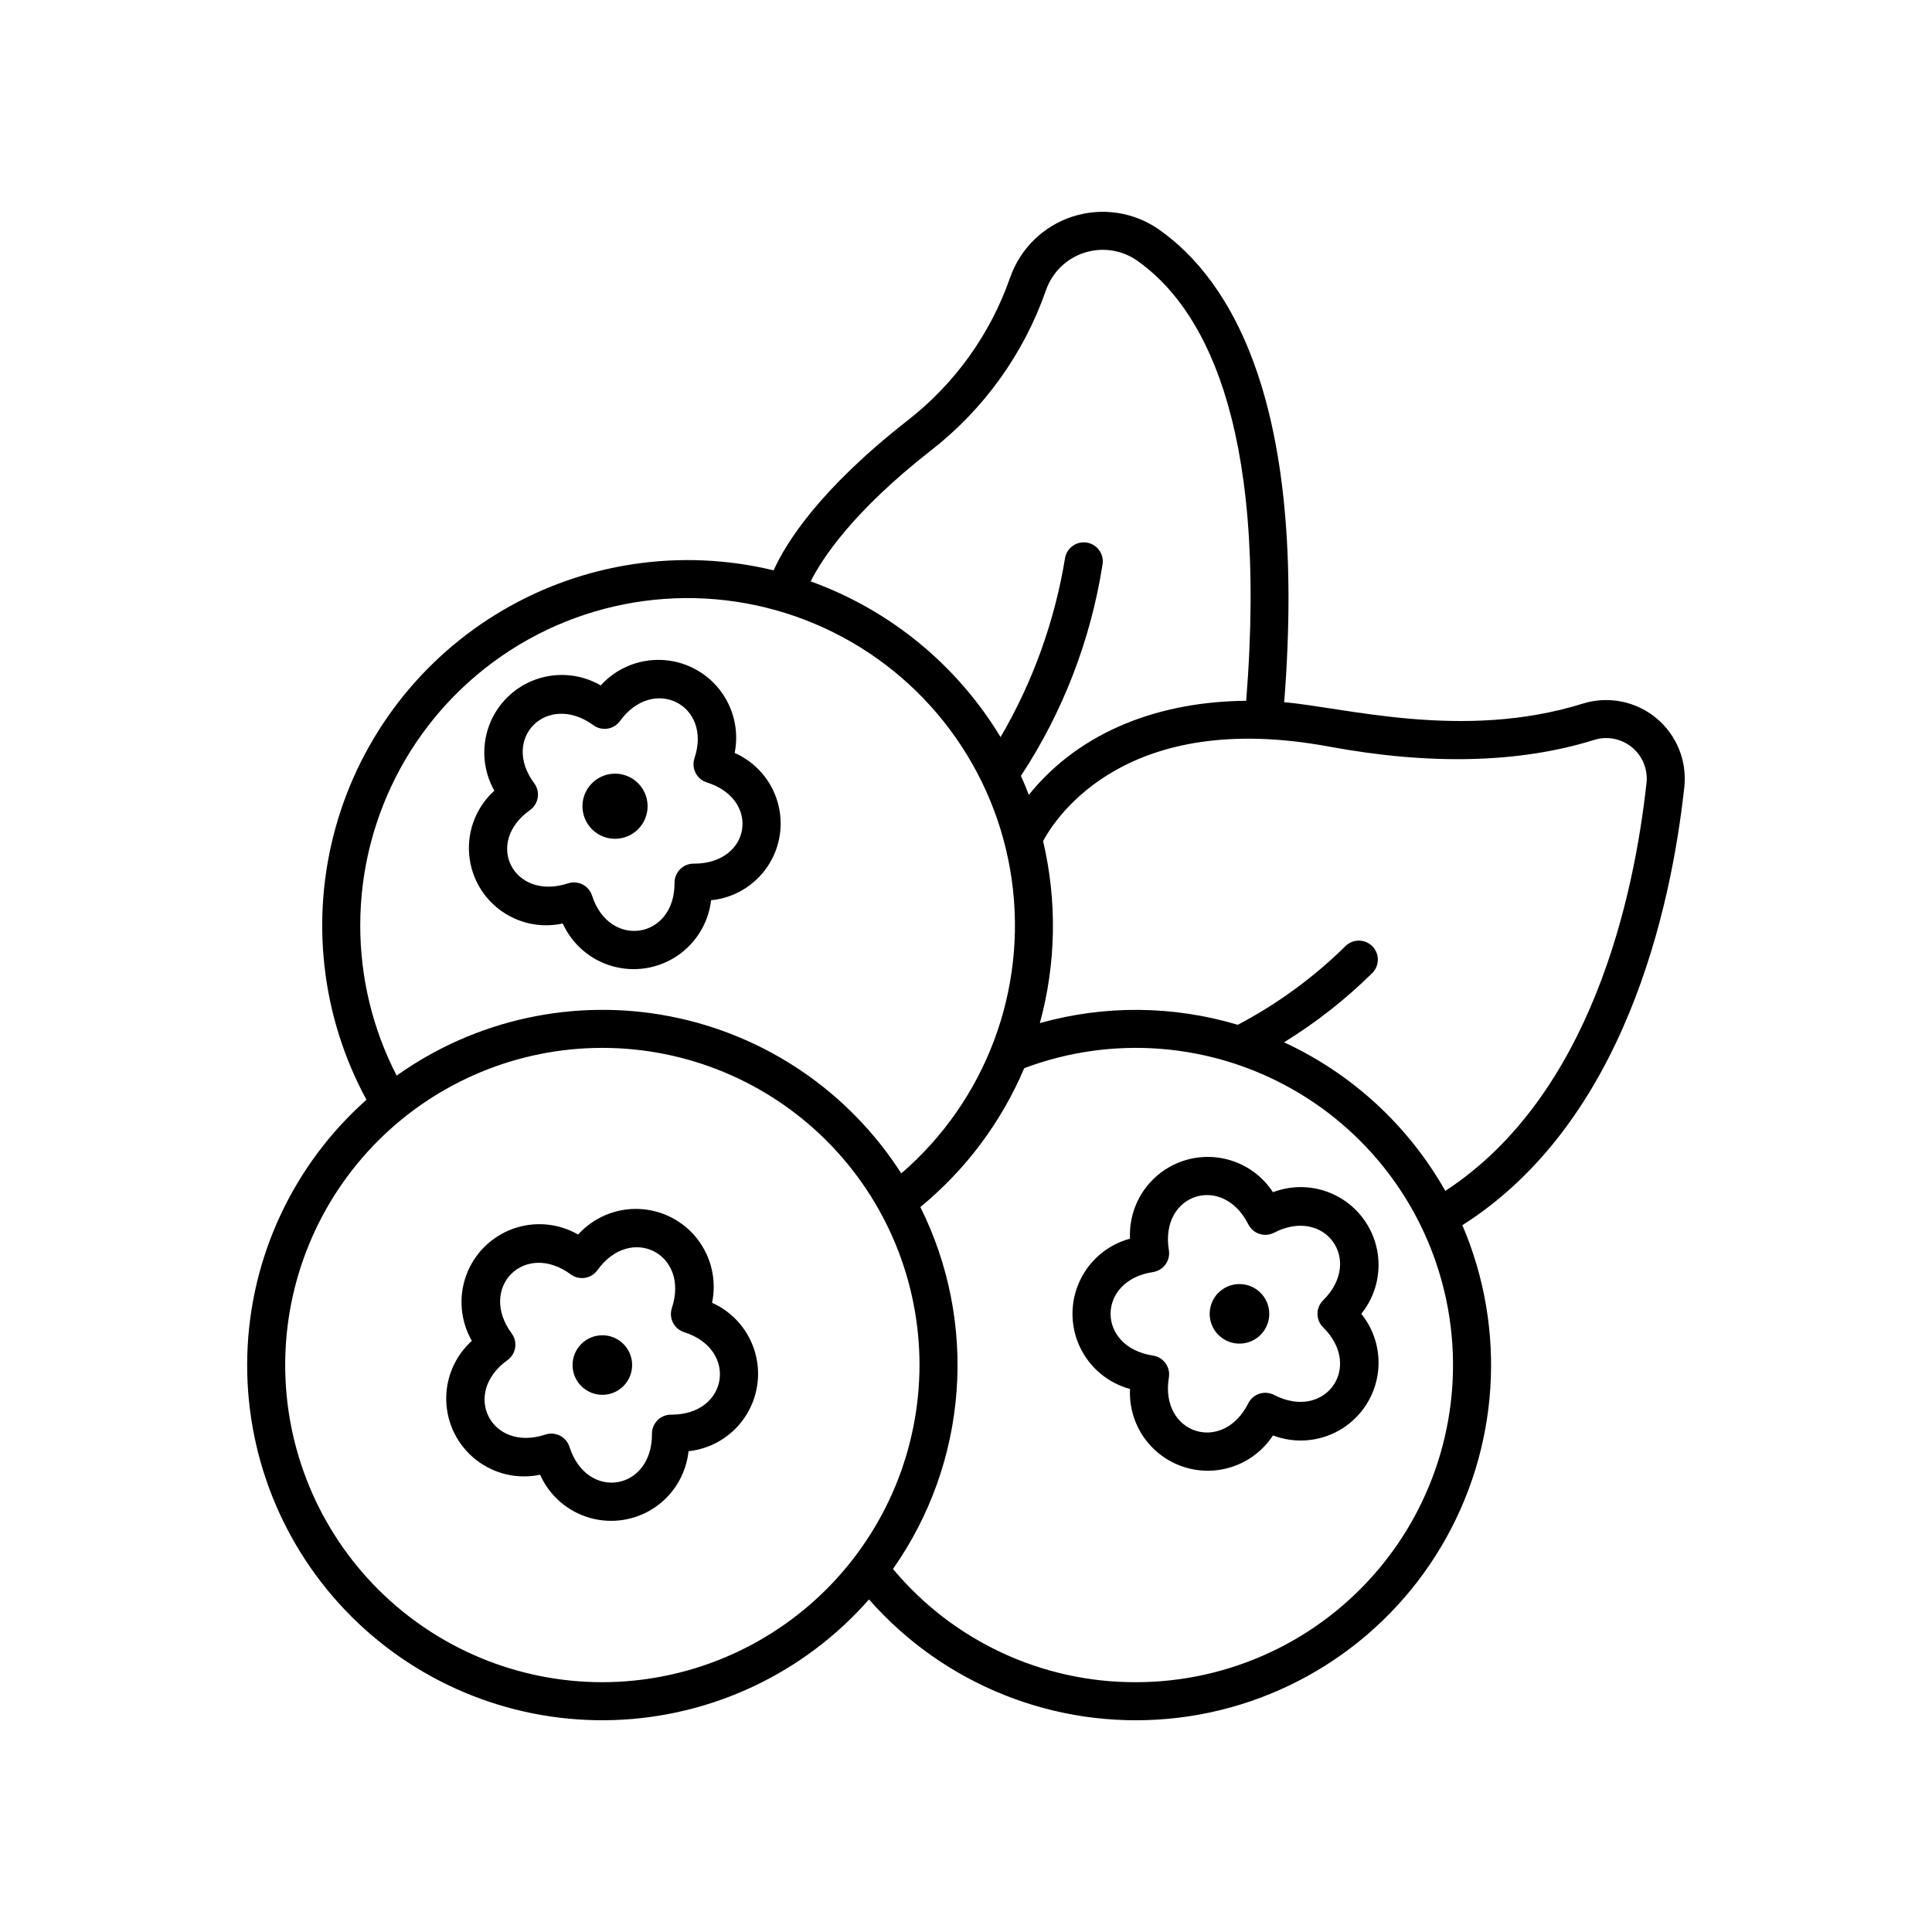
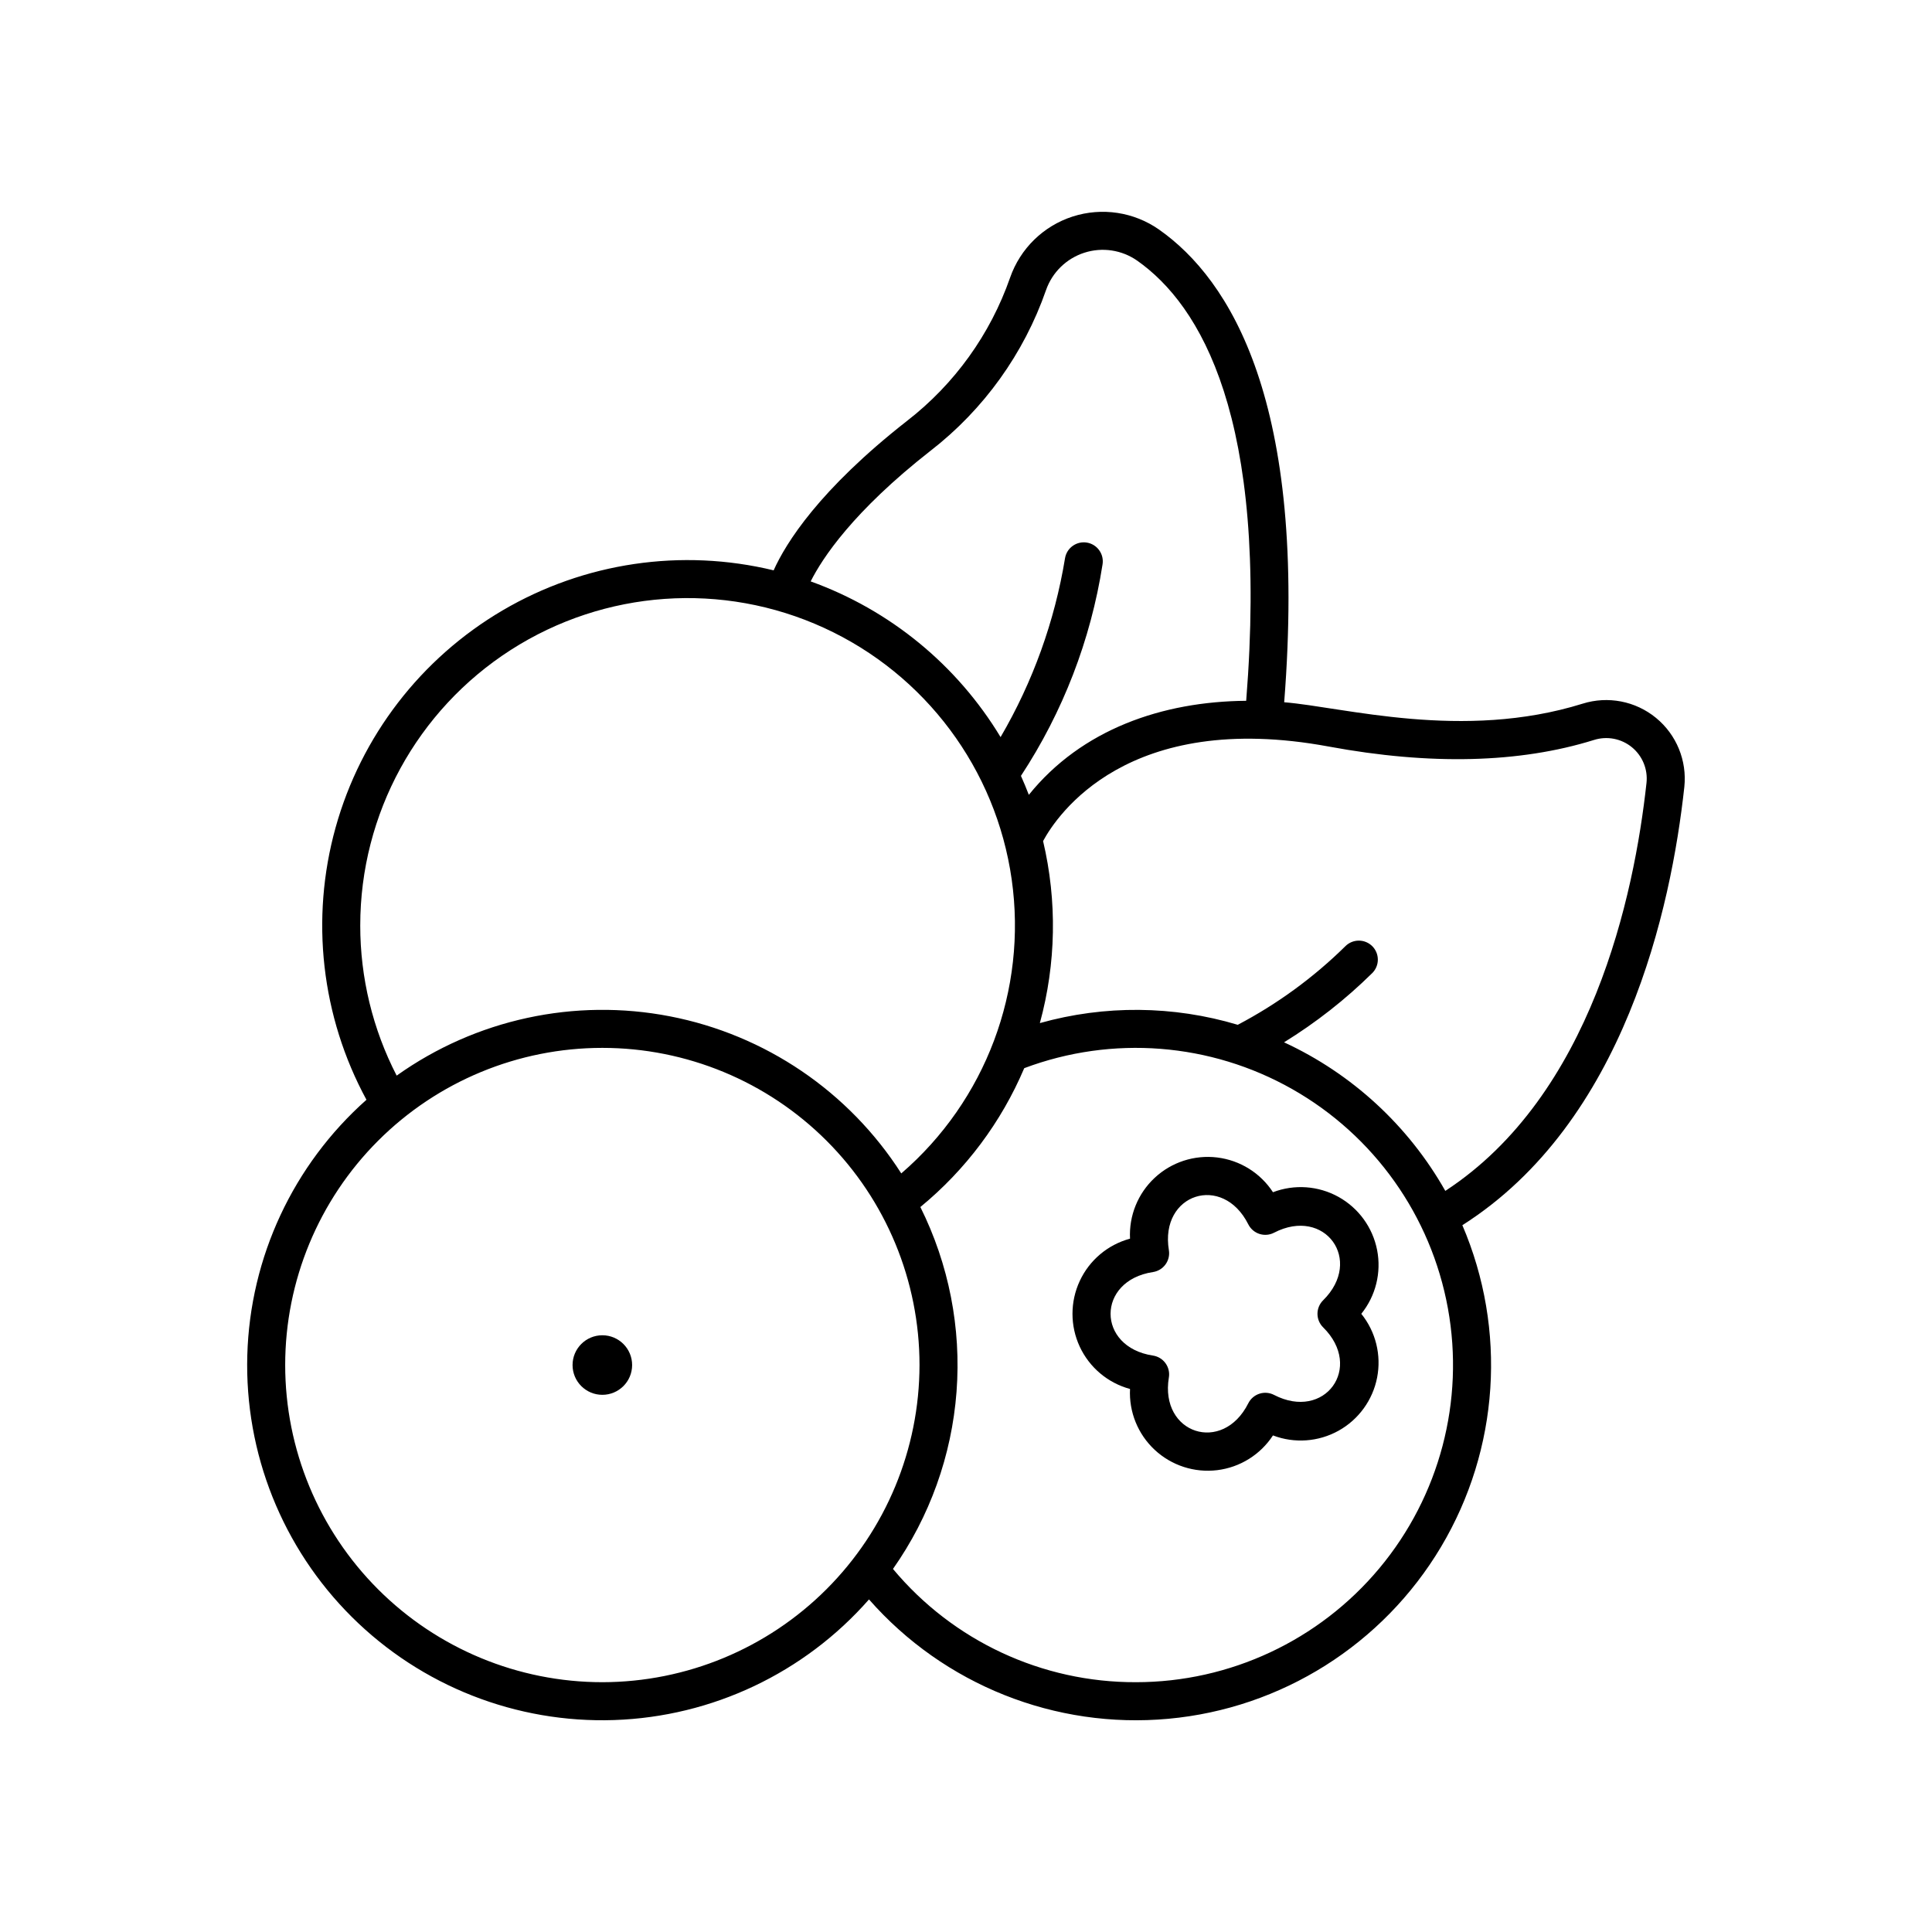
<svg xmlns="http://www.w3.org/2000/svg" fill="#000000" width="800px" height="800px" version="1.1" viewBox="144 144 512 512">
  <g>
-     <path d="m332.7 489.25c1.254-5.957-0.191-12.164-3.941-16.961-3.75-4.793-9.43-7.688-15.512-7.902-6.086-0.219-11.953 2.266-16.035 6.781-5.281-3.035-11.629-3.582-17.348-1.496-5.723 2.086-10.227 6.594-12.312 12.312s-1.539 12.07 1.492 17.348c-4.516 4.082-6.996 9.953-6.781 16.035 0.219 6.086 3.109 11.762 7.906 15.516 4.793 3.75 11 5.191 16.961 3.938 2.481 5.562 7.297 9.742 13.152 11.422 5.856 1.676 12.152 0.68 17.203-2.727s8.34-8.867 8.984-14.926c6.051-0.648 11.512-3.938 14.91-8.988 3.402-5.051 4.398-11.344 2.723-17.195-1.672-5.856-5.848-10.668-11.402-13.156zm-10.738 29.648h-0.004c-1.363-0.039-2.688 0.48-3.664 1.438-0.98 0.953-1.527 2.266-1.516 3.633 0.098 15.148-17.273 17.898-21.859 3.461v0.004c-0.41-1.285-1.316-2.352-2.516-2.965-1.203-0.609-2.598-0.715-3.875-0.293-14.375 4.773-22.363-10.898-10.047-19.719h-0.004c1.098-0.785 1.832-1.977 2.043-3.309s-0.121-2.691-0.922-3.777c-8.984-12.195 3.457-24.633 15.652-15.652v0.004c1.086 0.797 2.445 1.129 3.777 0.918 1.328-0.211 2.519-0.945 3.305-2.039 8.824-12.312 24.496-4.328 19.719 10.047h0.004c-0.426 1.277-0.32 2.676 0.293 3.875 0.609 1.203 1.676 2.106 2.961 2.516 14.375 4.562 11.73 21.863-3.352 21.859z" />
    <path d="m311.52 505.75c0 4.359-3.535 7.891-7.891 7.891-4.359 0-7.894-3.531-7.894-7.891s3.535-7.891 7.894-7.891c4.356 0 7.891 3.531 7.891 7.891" />
    <path d="m481.35 459.95c-3.324-5.102-8.734-8.469-14.777-9.207-6.043-0.738-12.105 1.23-16.559 5.379-4.457 4.148-6.852 10.055-6.547 16.137-5.875 1.586-10.754 5.688-13.32 11.207-2.57 5.519-2.57 11.895-0.004 17.414 2.57 5.519 7.445 9.621 13.324 11.211-0.309 6.078 2.086 11.984 6.543 16.137 4.457 4.148 10.516 6.117 16.562 5.379 6.043-0.738 11.449-4.109 14.777-9.207 5.688 2.168 12.043 1.715 17.367-1.238 5.32-2.957 9.066-8.113 10.234-14.086 1.164-5.977-0.367-12.16-4.191-16.902 3.824-4.738 5.356-10.922 4.191-16.898-1.168-5.977-4.914-11.129-10.234-14.086-5.324-2.953-11.68-3.41-17.367-1.238zm13.293 35.809c10.781 10.637 0.441 24.875-13.012 17.906-1.195-0.617-2.59-0.734-3.871-0.316-1.281 0.418-2.344 1.328-2.949 2.535-6.785 13.539-23.52 8.105-21.051-6.84l0.004-0.004c0.219-1.328-0.105-2.691-0.898-3.781-0.789-1.09-1.988-1.816-3.32-2.019-14.977-2.269-14.977-19.863 0-22.133h0.004c1.332-0.203 2.527-0.93 3.32-2.019 0.789-1.09 1.113-2.453 0.895-3.781-2.477-14.965 14.25-20.406 21.047-6.84 0.605 1.203 1.668 2.117 2.949 2.531 1.281 0.418 2.676 0.305 3.871-0.316 13.449-6.969 23.793 7.266 13.012 17.906-0.961 0.949-1.5 2.238-1.5 3.586 0 1.348 0.539 2.641 1.5 3.586z" />
-     <path d="m472.47 484.29c-3.191 0-6.066 1.922-7.289 4.871s-0.547 6.344 1.711 8.602c2.258 2.258 5.652 2.93 8.598 1.711 2.949-1.223 4.875-4.102 4.875-7.293 0-4.356-3.535-7.891-7.894-7.891z" />
-     <path d="m332.45 382.57c6.035-0.59 11.492-3.836 14.902-8.852 3.406-5.016 4.41-11.285 2.738-17.113-1.672-5.832-5.848-10.617-11.395-13.062 1.188-5.941-0.293-12.105-4.055-16.852-3.762-4.75-9.422-7.606-15.477-7.805-6.055-0.203-11.891 2.269-15.961 6.758-5.242-3.043-11.559-3.613-17.262-1.566-5.699 2.047-10.211 6.512-12.316 12.191-2.109 5.684-1.602 12.004 1.387 17.277-4.5 4.062-6.965 9.914-6.731 15.973 0.23 6.059 3.137 11.703 7.934 15.414 4.797 3.707 10.988 5.102 16.914 3.801 2.508 5.516 7.312 9.648 13.141 11.309 5.824 1.66 12.09 0.68 17.129-2.684 5.039-3.363 8.348-8.77 9.051-14.789zm-31.547-1.227h-0.004c-0.41-1.277-1.312-2.34-2.508-2.949-1.195-0.609-2.586-0.715-3.863-0.297-14.371 4.719-22.371-10.691-10.082-19.406 1.105-0.785 1.848-1.984 2.062-3.324 0.211-1.34-0.125-2.707-0.934-3.793-8.965-12.043 3.508-24.258 15.688-15.383h-0.004c1.082 0.789 2.434 1.113 3.758 0.902 1.32-0.207 2.504-0.934 3.289-2.019 8.809-12.176 24.496-4.305 19.738 9.863h0.004c-0.43 1.281-0.328 2.684 0.289 3.891 0.613 1.203 1.684 2.113 2.977 2.519 14.352 4.516 11.707 21.531-3.367 21.531h-0.109l-0.004-0.004c-1.348-0.008-2.641 0.523-3.594 1.477-0.953 0.953-1.484 2.25-1.477 3.598 0.102 14.953-17.297 17.621-21.863 3.394z" />
-     <path d="m315.62 357.66c0-3.492-2.102-6.637-5.324-7.973-3.227-1.336-6.938-0.598-9.406 1.871-2.469 2.465-3.207 6.18-1.871 9.402 1.336 3.227 4.484 5.328 7.973 5.328 2.289 0 4.484-0.91 6.102-2.527 1.621-1.621 2.527-3.816 2.527-6.102z" />
    <path d="m563.41 330.48c-31.809 9.914-63.273 0.906-79.086-0.375 6.254-79.574-14.387-112.05-33.141-125.25h0.004c-6.672-4.684-15.156-5.969-22.918-3.473-7.762 2.5-13.898 8.496-16.582 16.195-5.238 15.02-14.715 28.195-27.281 37.941-23.383 18.301-32.16 32.449-35.383 39.633v-0.004c-24.41-5.91-50.164-2.106-71.824 10.609-21.66 12.719-37.531 33.355-44.262 57.551-6.734 24.199-3.801 50.066 8.18 72.145-19.418 17.238-30.844 41.738-31.578 67.695-0.73 25.957 9.297 51.062 27.711 69.371 18.414 18.309 43.574 28.191 69.527 27.312 25.953-0.883 50.387-12.453 67.516-31.969 19.867 22.633 49.363 34.391 79.348 31.633 29.988-2.754 56.848-19.695 72.254-45.566 15.41-25.875 17.508-57.559 5.644-85.238 43.047-27.344 55.34-84.109 58.824-116.12 0.746-6.984-2.074-13.875-7.508-18.328-5.434-4.453-12.742-5.867-19.445-3.762zm-172.79-67.031c14.098-10.941 24.723-25.73 30.594-42.582 1.648-4.707 5.406-8.367 10.156-9.895 4.746-1.527 9.934-0.742 14.02 2.117 16.645 11.723 34.875 41.508 28.863 116.63-22.223 0.176-43.602 7.559-57.602 24.922-0.652-1.699-1.348-3.375-2.09-5.027 11.117-16.91 18.488-36.004 21.617-55.996 0.227-1.32-0.078-2.672-0.852-3.762-0.773-1.094-1.945-1.832-3.262-2.059-1.32-0.227-2.672 0.082-3.762 0.855-1.094 0.77-1.832 1.945-2.055 3.262-2.742 16.723-8.531 32.797-17.082 47.426-11.547-19.121-29.316-33.688-50.328-41.262 3.07-6.117 11.223-18.543 31.781-34.633zm-151.15 125.8c0-29.543 15.035-57.055 39.902-73.012 24.863-15.953 56.141-18.156 82.996-5.848 26.855 12.309 45.602 37.441 49.746 66.691 4.144 29.254-6.883 58.602-29.266 77.887-13.875-21.684-36.031-36.73-61.305-41.629s-51.449 0.781-72.422 15.711c-6.348-12.305-9.66-25.953-9.652-39.801zm64.16 200.55c-22.293 0-43.672-8.855-59.434-24.617s-24.617-37.141-24.617-59.434c0-22.293 8.855-43.672 24.617-59.434 15.762-15.762 37.141-24.617 59.434-24.617 22.289 0 43.668 8.855 59.43 24.617 15.766 15.762 24.621 37.141 24.621 59.434-0.027 22.285-8.891 43.648-24.648 59.406-15.754 15.758-37.121 24.621-59.402 24.645zm141.39 0c-24.855 0.082-48.453-10.922-64.371-30.012 9.746-13.848 15.566-30.07 16.844-46.957 1.277-16.883-2.035-33.801-9.586-48.957 12.008-9.863 21.453-22.488 27.527-36.797 23.328-8.773 49.344-6.738 71.027 5.551 21.684 12.289 36.793 33.566 41.25 58.086 4.461 24.52-2.195 49.758-18.164 68.891s-39.605 30.195-64.527 30.195zm135.32-238.32c-3.262 29.945-14.543 82.789-53.316 108.12-9.77-17.277-24.723-31.051-42.738-39.375 8.449-5.211 16.285-11.355 23.352-18.324 0.957-0.938 1.496-2.219 1.504-3.559 0.008-1.34-0.516-2.625-1.457-3.574-0.945-0.953-2.227-1.488-3.562-1.492-1.34-0.004-2.625 0.523-3.574 1.469-8.434 8.309-18.047 15.328-28.527 20.84-17.086-5.117-35.277-5.273-52.449-0.453 4.316-15.754 4.609-32.344 0.855-48.242 3.68-6.809 22.359-34.922 75.703-25.047 26.926 4.984 50.57 4.402 70.27-1.738h0.004c3.457-1.102 7.238-0.383 10.051 1.91 2.812 2.297 4.273 5.859 3.883 9.469z" />
  </g>
</svg>